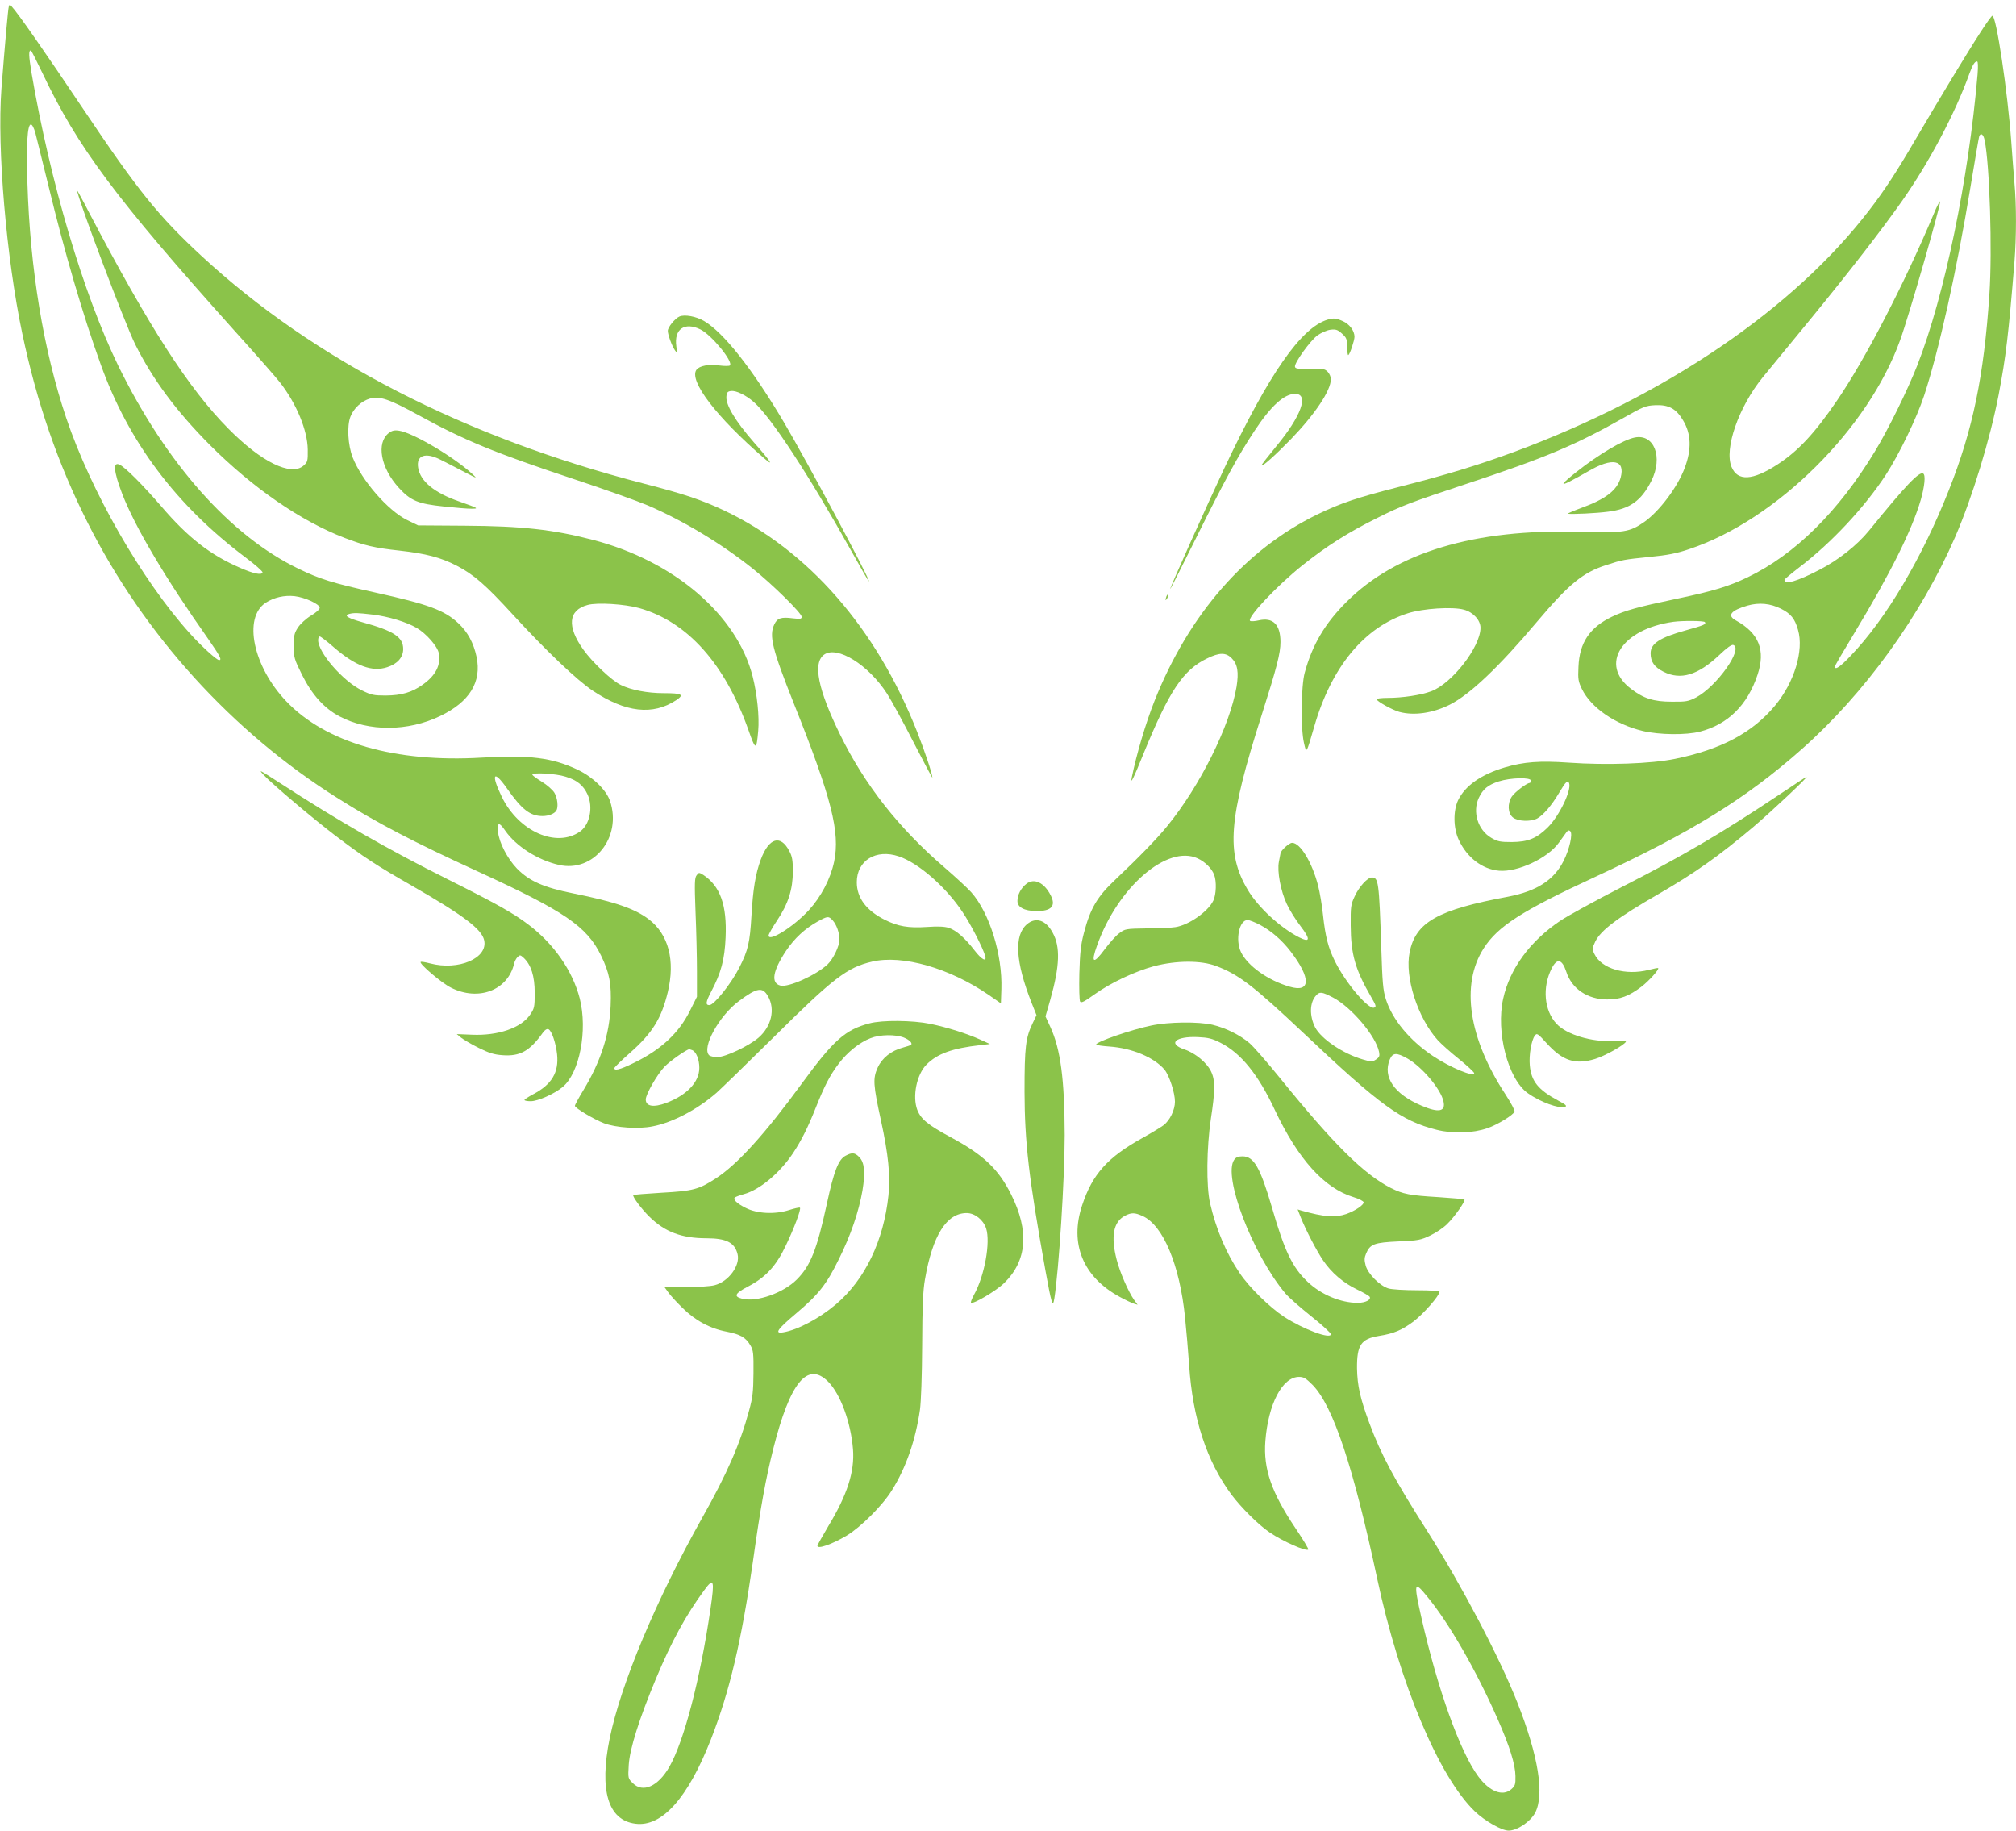
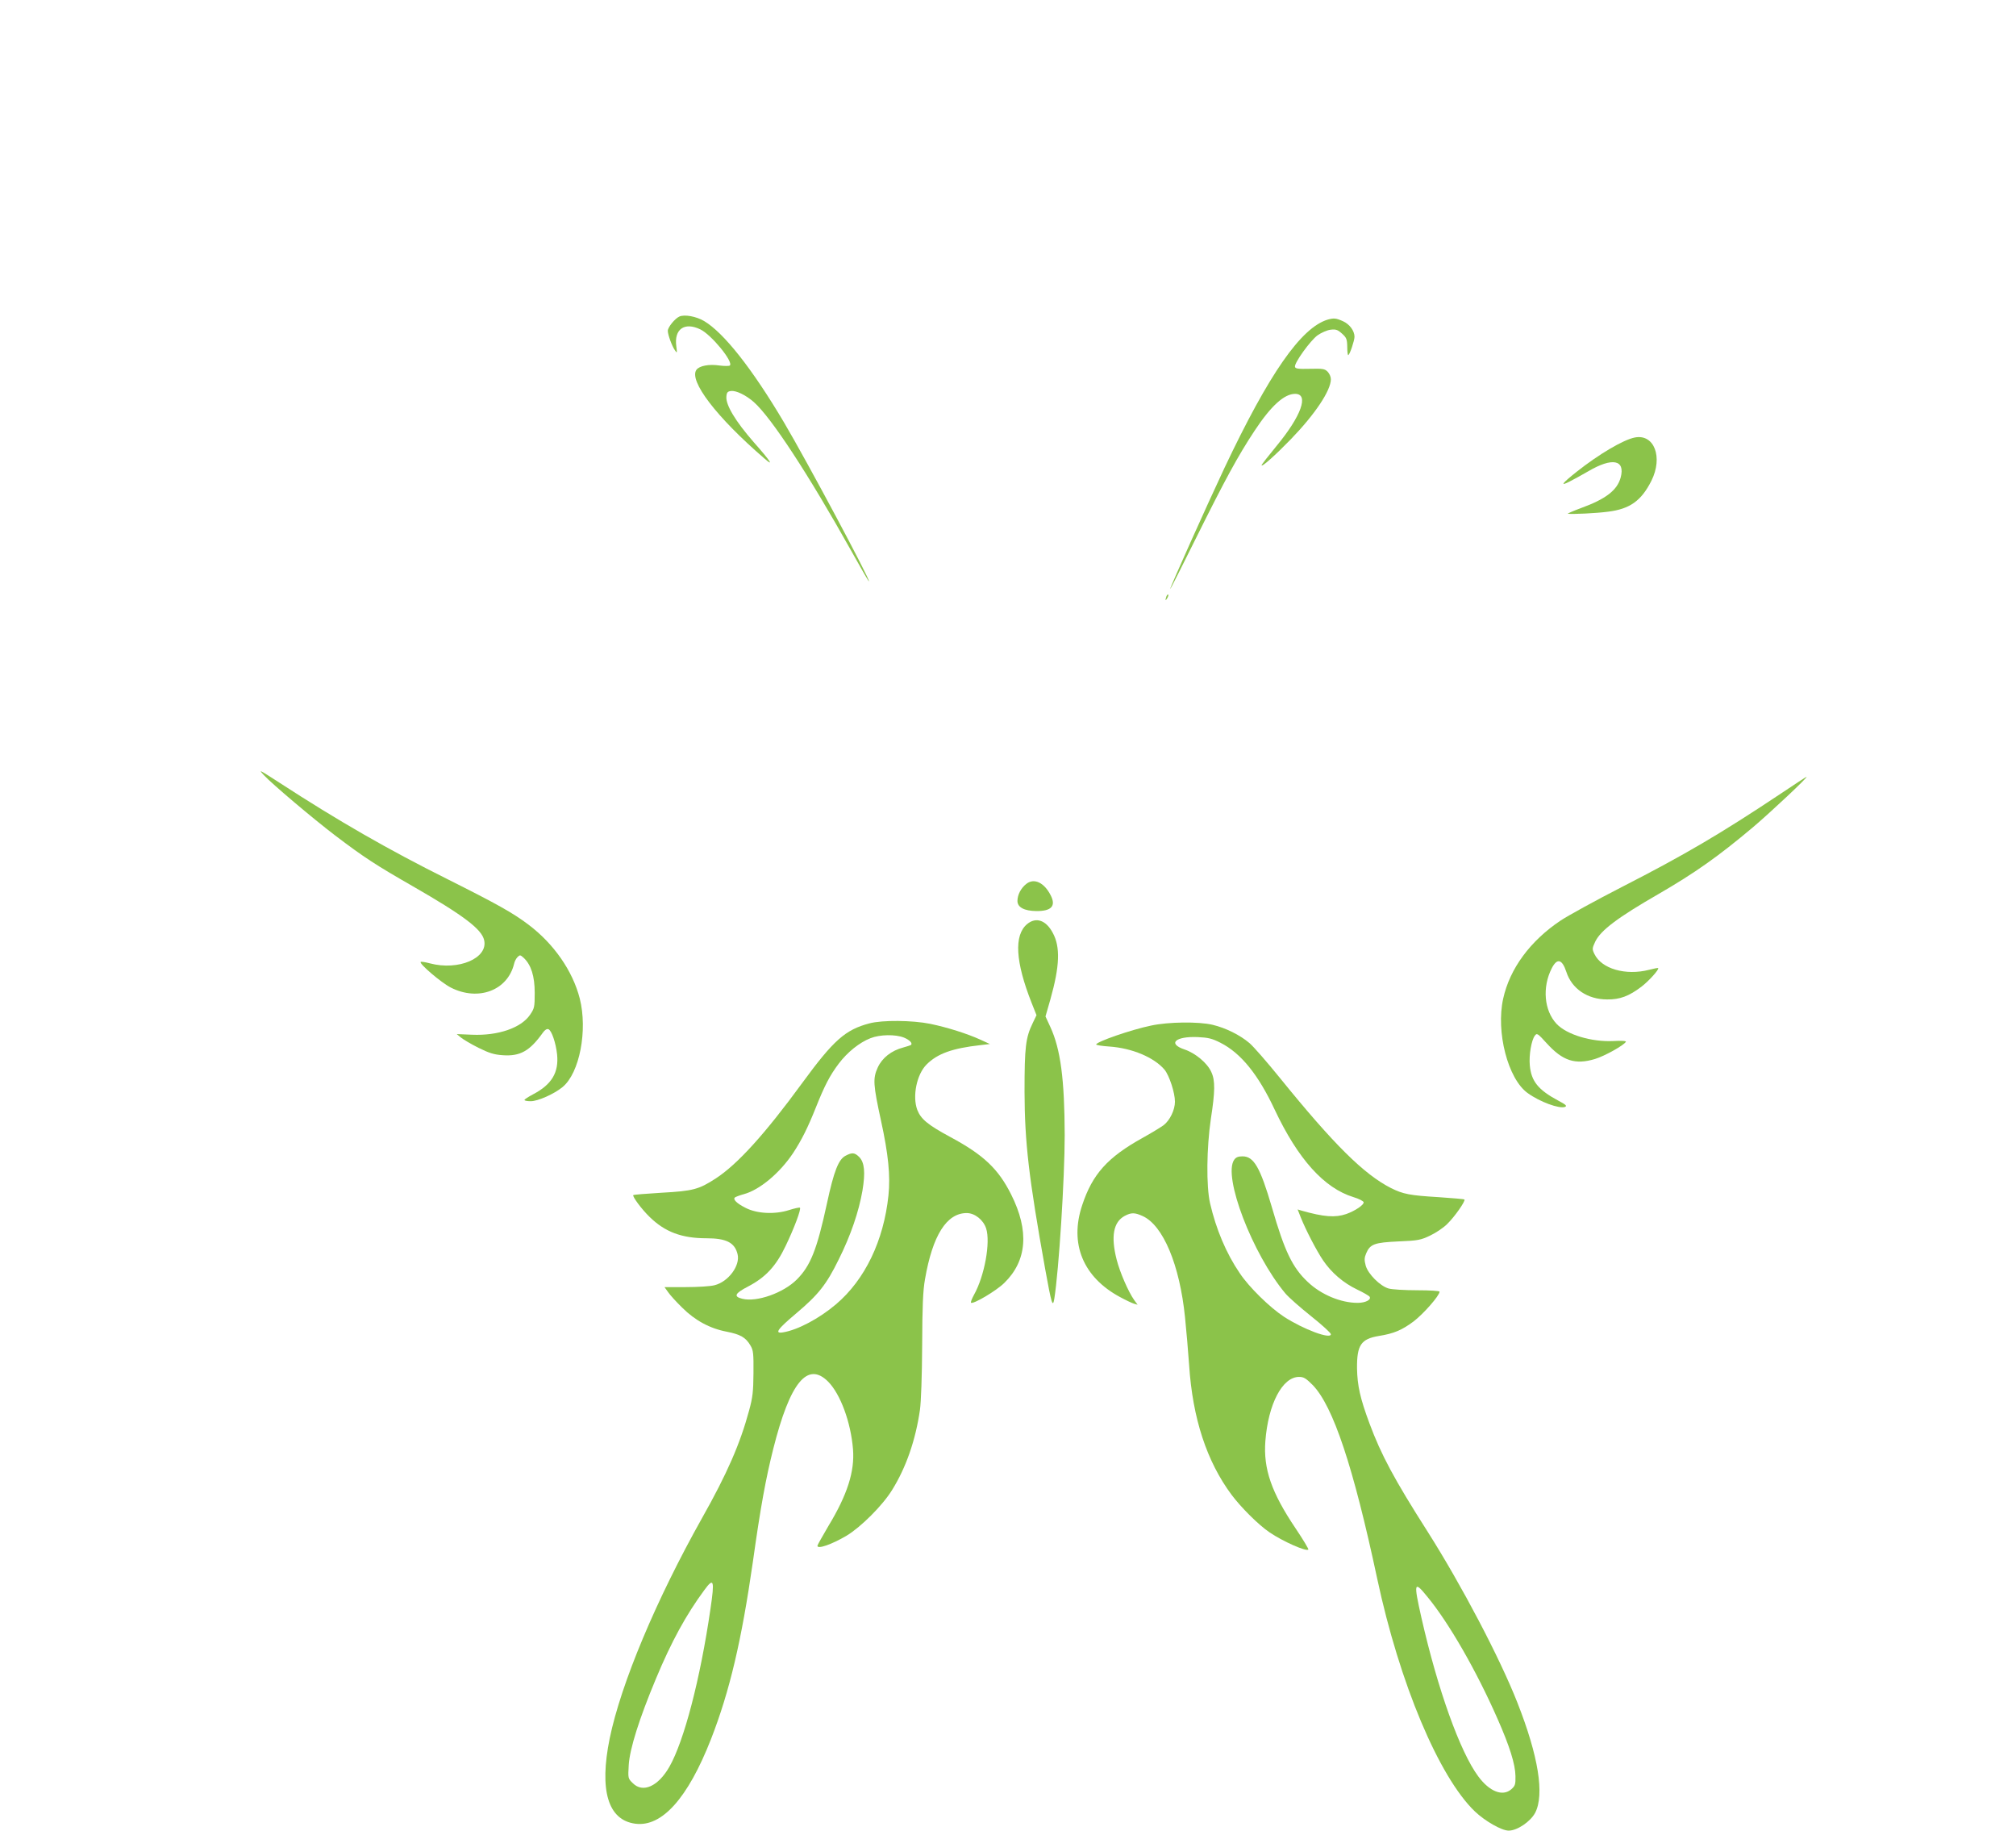
<svg xmlns="http://www.w3.org/2000/svg" version="1.0" width="1280pt" height="1162pt" viewBox="0 0 1280 1162" preserveAspectRatio="xMidYMid meet">
  <g transform="translate(0,1162) scale(0.1,-0.1)" fill="#8bc34a" stroke="none">
-     <path d="M56 11579 c-5 -14 -25 -242 -47 -524 -28 -378 31 -1070 132 -1550 92 -439 227 -829 414 -1200 359 -714 920 -1332 1593 -1754 246 -155 477 -275 882 -461 554 -254 695 -349 786 -535 54 -111 67 -180 61 -320 -8 -184 -62 -351 -173 -535 -30 -49 -54 -94 -54 -99 0 -14 118 -85 185 -111 75 -28 218 -38 307 -20 128 24 285 107 408 214 30 27 192 184 360 350 381 378 468 445 627 482 192 45 491 -40 740 -211 l78 -54 3 92 c7 217 -75 482 -191 613 -22 25 -100 97 -173 160 -288 248 -504 523 -659 839 -142 289 -176 458 -102 510 83 58 280 -64 399 -248 29 -45 105 -185 170 -312 65 -126 118 -226 118 -221 0 21 -46 162 -97 291 -259 658 -692 1153 -1228 1406 -144 67 -250 103 -510 170 -1138 294 -2092 785 -2803 1442 -276 255 -405 415 -753 934 -246 367 -419 615 -455 652 -11 13 -14 13 -18 0z m213 -422 c225 -473 461 -790 1224 -1641 133 -147 261 -293 285 -324 105 -135 174 -303 176 -425 1 -74 -1 -80 -27 -103 -80 -69 -269 24 -477 235 -252 254 -502 643 -884 1371 -41 80 -76 143 -76 140 -1 -38 303 -845 368 -975 112 -224 260 -424 476 -641 271 -271 575 -481 853 -588 125 -48 191 -64 349 -81 170 -19 264 -44 364 -96 108 -56 183 -121 356 -310 214 -233 407 -416 507 -483 209 -139 381 -159 531 -60 52 35 36 44 -79 44 -104 0 -208 20 -273 52 -57 27 -181 144 -238 224 -106 148 -96 251 27 284 61 17 235 6 328 -20 305 -86 544 -353 693 -774 46 -131 51 -131 62 -5 8 90 -7 233 -35 344 -99 391 -499 734 -1014 868 -254 66 -452 88 -815 90 l-295 2 -70 34 c-122 60 -289 252 -346 398 -30 78 -37 199 -14 258 20 53 71 100 124 115 63 17 121 -3 306 -104 293 -161 484 -240 1000 -411 187 -62 394 -136 460 -164 223 -96 466 -242 665 -401 124 -99 310 -282 310 -305 0 -14 -8 -15 -55 -10 -75 10 -100 2 -119 -39 -34 -72 -13 -156 124 -501 241 -603 295 -818 256 -1005 -23 -109 -83 -223 -161 -308 -97 -105 -255 -204 -255 -160 0 8 25 52 55 97 70 105 99 196 99 311 0 68 -4 93 -22 127 -56 108 -130 86 -182 -54 -33 -90 -49 -185 -59 -358 -10 -168 -21 -216 -76 -325 -52 -103 -161 -240 -191 -240 -26 0 -23 20 11 85 63 119 86 203 92 345 9 204 -34 325 -141 396 -28 17 -29 17 -43 -2 -13 -16 -14 -50 -7 -234 5 -118 9 -287 9 -376 l0 -161 -43 -86 c-71 -145 -187 -252 -362 -336 -85 -42 -125 -51 -118 -28 3 6 47 49 98 94 142 125 200 219 240 386 48 200 5 366 -121 462 -88 67 -215 111 -479 164 -189 38 -279 78 -357 157 -61 63 -114 165 -121 234 -6 62 7 64 46 7 68 -98 205 -186 340 -217 221 -51 403 176 325 406 -24 70 -108 151 -203 197 -163 78 -310 96 -610 78 -550 -33 -991 94 -1242 357 -211 221 -276 531 -131 626 53 34 118 49 183 42 68 -8 160 -51 160 -74 0 -10 -25 -32 -56 -50 -31 -19 -67 -52 -82 -75 -23 -35 -27 -51 -27 -117 0 -73 3 -83 53 -184 63 -126 141 -213 239 -264 185 -97 433 -96 638 3 187 90 264 216 231 375 -19 89 -56 158 -116 214 -89 83 -189 120 -528 195 -271 60 -351 85 -487 151 -433 209 -841 669 -1145 1290 -220 452 -432 1166 -550 1858 -18 110 -19 142 -4 142 3 0 35 -64 73 -143z m-45 -379 c7 -29 46 -183 85 -343 102 -420 217 -814 331 -1130 176 -490 478 -892 917 -1222 63 -47 112 -90 110 -97 -6 -18 -56 -8 -141 29 -190 82 -331 191 -502 391 -117 135 -223 242 -262 263 -46 25 -42 -38 14 -184 80 -208 273 -534 546 -921 75 -108 89 -134 69 -134 -16 0 -115 91 -187 171 -305 339 -627 901 -784 1367 -144 430 -229 940 -246 1492 -8 242 0 370 22 370 8 0 19 -21 28 -52z m2141 -3059 c101 -12 216 -47 281 -85 60 -35 132 -117 140 -160 14 -76 -19 -141 -102 -200 -68 -49 -135 -68 -234 -69 -77 0 -92 3 -153 33 -120 59 -277 240 -277 319 0 13 5 23 10 23 6 0 47 -31 91 -70 137 -118 242 -157 338 -125 65 21 101 63 101 115 0 76 -59 115 -258 170 -93 26 -122 43 -85 53 31 8 55 7 148 -4z m1226 -1029 c73 -22 113 -55 140 -114 36 -80 14 -190 -48 -234 -150 -106 -390 0 -497 220 -70 145 -53 175 31 56 97 -138 149 -178 228 -178 37 0 74 14 87 34 14 21 8 81 -12 114 -11 18 -47 50 -80 70 -33 20 -60 40 -60 45 0 15 149 7 211 -13z m2116 -506 c125 -42 299 -194 405 -354 53 -79 128 -226 143 -277 12 -43 -22 -25 -68 35 -60 78 -116 127 -162 142 -27 9 -69 11 -140 6 -119 -8 -184 4 -268 46 -117 59 -177 139 -177 238 0 138 122 213 267 164z m-420 -406 c25 -28 43 -80 43 -122 0 -41 -40 -124 -76 -158 -73 -68 -248 -147 -299 -134 -62 16 -49 93 36 221 54 80 119 140 201 186 64 35 69 35 95 7z m-410 -483 c46 -82 21 -190 -60 -261 -61 -53 -211 -124 -262 -124 -22 0 -46 5 -53 12 -48 48 64 251 190 344 116 86 150 91 185 29z m-482 -341 c25 -10 45 -59 45 -112 0 -90 -78 -173 -210 -223 -80 -30 -130 -22 -130 22 0 33 73 160 119 208 35 36 140 110 158 111 1 0 9 -3 18 -6z" />
-     <path d="M2468 8871 c-80 -63 -51 -221 64 -347 76 -83 122 -102 286 -119 75 -8 155 -15 177 -14 46 0 43 3 -77 45 -159 55 -249 128 -263 215 -13 78 44 100 140 52 22 -11 85 -43 140 -72 98 -51 99 -52 62 -18 -117 108 -376 260 -462 273 -31 5 -46 1 -67 -15z" />
-     <path d="M12573 11413 c-85 -131 -262 -424 -408 -673 -122 -209 -198 -326 -295 -452 -479 -626 -1291 -1179 -2255 -1536 -234 -86 -431 -146 -730 -222 -270 -69 -371 -103 -520 -175 -456 -222 -815 -632 -1034 -1182 -57 -144 -116 -343 -145 -488 -10 -48 9 -11 74 150 164 401 252 533 405 606 78 38 118 38 155 1 38 -38 46 -89 31 -182 -42 -247 -231 -628 -441 -885 -67 -82 -178 -196 -330 -340 -113 -106 -157 -181 -197 -333 -21 -79 -26 -127 -30 -262 -2 -91 0 -171 5 -178 7 -10 27 0 88 44 104 75 259 148 381 181 141 37 299 38 395 1 144 -54 239 -128 553 -424 489 -462 623 -559 845 -615 104 -27 233 -22 325 10 65 23 163 83 171 105 3 8 -23 56 -56 107 -236 358 -287 699 -140 929 90 141 244 239 706 453 613 284 958 497 1312 810 401 354 758 849 976 1349 109 252 221 618 276 903 46 242 62 375 100 840 13 162 13 367 0 505 -5 58 -14 175 -20 260 -23 318 -95 800 -120 800 -5 0 -39 -48 -77 -107z m-17 -265 c-57 -667 -210 -1406 -383 -1848 -59 -151 -185 -408 -268 -544 -232 -383 -508 -656 -810 -801 -120 -57 -213 -86 -446 -135 -252 -53 -329 -74 -415 -115 -141 -68 -206 -165 -212 -318 -4 -79 -1 -93 22 -141 58 -118 211 -224 386 -266 106 -25 275 -27 364 -4 177 46 301 168 365 361 52 156 9 264 -138 345 -57 31 -32 63 74 94 74 21 145 14 213 -20 62 -31 88 -63 108 -134 38 -131 -23 -333 -146 -481 -143 -172 -342 -278 -635 -338 -151 -31 -434 -41 -675 -24 -184 13 -286 5 -405 -30 -151 -45 -252 -116 -297 -208 -32 -68 -31 -177 4 -252 52 -112 149 -187 256 -196 118 -10 308 79 379 177 18 25 39 54 47 65 11 15 17 17 26 9 17 -17 -5 -114 -42 -188 -62 -123 -171 -193 -354 -228 -447 -83 -586 -162 -624 -353 -32 -157 51 -416 179 -558 20 -22 80 -76 134 -119 53 -43 97 -84 97 -90 0 -27 -151 35 -262 109 -147 98 -258 231 -299 361 -18 57 -22 106 -29 327 -14 421 -18 445 -60 445 -27 0 -80 -57 -109 -120 -24 -51 -26 -65 -25 -185 1 -183 29 -280 129 -452 32 -55 35 -64 20 -69 -36 -14 -179 154 -248 292 -44 88 -62 158 -77 297 -6 59 -20 142 -31 185 -38 148 -113 272 -165 272 -19 0 -73 -49 -74 -68 -1 -4 -5 -27 -10 -52 -12 -62 11 -184 50 -268 17 -37 56 -100 87 -140 65 -85 62 -107 -8 -72 -119 60 -262 192 -327 302 -139 234 -122 449 87 1104 99 311 121 397 121 469 0 111 -48 158 -138 137 -26 -6 -50 -7 -55 -3 -21 20 170 223 333 353 155 123 285 206 476 301 149 75 209 98 569 217 493 163 689 245 994 418 125 71 140 77 200 80 86 4 133 -22 177 -96 52 -86 55 -184 11 -301 -45 -122 -161 -276 -257 -344 -94 -65 -129 -71 -410 -63 -669 20 -1166 -130 -1480 -444 -137 -136 -218 -273 -266 -450 -23 -83 -26 -354 -5 -445 16 -70 14 -74 66 105 109 377 317 629 593 717 96 31 286 43 357 23 59 -16 105 -67 105 -115 0 -121 -181 -354 -313 -403 -64 -24 -182 -42 -278 -42 -38 0 -69 -4 -69 -8 0 -13 101 -69 145 -81 93 -25 212 -8 320 46 128 65 309 236 551 523 205 243 294 316 442 363 104 34 110 35 277 52 113 11 170 22 252 50 552 185 1134 761 1337 1325 56 154 260 863 254 881 -2 6 -21 -32 -42 -83 -188 -445 -432 -917 -614 -1183 -140 -205 -245 -318 -376 -403 -158 -103 -254 -108 -292 -16 -48 115 45 381 198 569 41 50 181 221 312 380 237 290 440 551 573 740 172 245 337 556 428 810 21 56 33 75 48 75 6 0 7 -29 3 -82z m45 -419 c32 -156 49 -700 30 -979 -35 -518 -104 -855 -258 -1243 -168 -426 -398 -816 -622 -1049 -67 -71 -101 -94 -101 -69 0 5 56 101 124 213 226 374 365 651 422 847 24 85 31 155 15 165 -25 16 -112 -76 -344 -362 -75 -92 -194 -187 -315 -249 -141 -73 -222 -97 -222 -64 0 5 44 41 97 82 201 153 411 378 546 584 85 131 197 362 244 505 92 279 208 798 293 1317 28 169 53 316 56 326 9 28 28 15 35 -24z m-1776 -3058 c8 -14 -3 -19 -121 -52 -166 -46 -224 -84 -224 -146 0 -54 24 -88 82 -117 109 -55 219 -22 355 107 47 45 78 67 88 63 65 -24 -105 -263 -236 -333 -49 -25 -63 -28 -154 -27 -116 0 -179 20 -260 82 -203 154 -60 379 270 425 60 8 194 7 200 -2z m-1105 -1006 c0 -8 -4 -15 -8 -15 -18 0 -94 -58 -113 -86 -29 -44 -26 -107 7 -133 32 -25 111 -28 153 -7 39 21 92 82 141 165 42 71 55 82 63 59 15 -46 -63 -207 -134 -278 -72 -72 -127 -94 -229 -95 -75 0 -91 3 -132 27 -85 50 -120 164 -79 253 26 56 59 83 127 105 75 24 204 27 204 5z m-2115 -494 c47 -22 89 -64 104 -104 16 -42 13 -124 -5 -163 -33 -70 -156 -156 -241 -169 -21 -4 -101 -7 -179 -8 -138 -2 -141 -3 -178 -31 -21 -15 -62 -62 -93 -103 -71 -96 -88 -87 -48 24 131 371 446 644 640 554z m394 -421 c73 -39 140 -97 196 -170 130 -170 128 -263 -7 -223 -137 40 -267 132 -309 220 -37 77 -11 203 42 203 12 0 47 -14 78 -30z m465 -462 c117 -62 272 -245 292 -345 5 -26 2 -34 -19 -48 -24 -16 -30 -16 -84 0 -127 37 -264 130 -303 204 -37 74 -35 157 6 202 23 26 36 24 108 -13z m472 -387 c94 -54 212 -194 229 -272 15 -65 -30 -74 -138 -28 -175 74 -249 182 -203 294 19 44 43 45 112 6z" />
    <path d="M10380 8843 c-73 -14 -230 -107 -370 -218 -93 -74 -108 -94 -45 -62 28 14 82 44 120 66 152 89 235 73 205 -40 -22 -81 -95 -137 -252 -194 -51 -19 -88 -35 -83 -36 29 -4 181 3 255 13 138 17 211 69 275 196 75 150 18 299 -105 275z" />
    <path d="M4314 9611 c-28 -12 -74 -68 -74 -91 0 -24 26 -96 45 -123 14 -21 15 -19 9 25 -15 109 52 156 153 107 70 -34 211 -206 187 -229 -5 -4 -35 -4 -66 0 -67 10 -127 -2 -146 -27 -50 -69 126 -300 431 -563 64 -56 41 -19 -68 104 -116 133 -178 236 -173 289 2 26 8 33 30 35 32 4 94 -26 144 -70 110 -97 346 -457 619 -945 59 -106 109 -193 112 -193 14 0 -393 762 -540 1010 -202 341 -383 570 -508 643 -50 29 -122 42 -155 28z" />
    <path d="M8429 9591 c-169 -52 -371 -342 -655 -942 -111 -236 -344 -755 -344 -767 1 -4 74 142 164 323 185 372 266 521 371 680 105 159 189 235 258 235 90 0 39 -141 -119 -332 -51 -62 -94 -117 -94 -121 0 -15 90 66 185 164 154 159 255 310 255 382 0 15 -9 36 -21 48 -18 18 -31 20 -112 18 -76 -2 -93 1 -95 13 -5 24 98 167 144 200 23 16 59 32 81 35 34 4 45 1 73 -24 29 -26 33 -35 34 -85 0 -31 3 -55 7 -52 10 6 39 93 39 116 0 38 -31 80 -73 99 -45 20 -58 21 -98 10z" />
    <path d="M7406 7835 c-9 -26 -7 -32 5 -12 6 10 9 21 6 23 -2 3 -7 -2 -11 -11z" />
    <path d="M1675 6700 c52 -56 312 -276 454 -384 186 -141 256 -186 491 -321 322 -185 439 -273 454 -343 26 -114 -163 -195 -344 -147 -30 8 -56 12 -59 9 -11 -11 132 -133 192 -163 174 -88 360 -18 401 151 3 15 13 34 22 43 15 15 18 14 39 -5 47 -44 70 -116 70 -222 0 -91 -2 -99 -30 -140 -57 -83 -203 -133 -367 -126 l-98 4 28 -23 c15 -12 64 -41 110 -64 67 -33 97 -43 153 -47 111 -8 172 26 255 142 13 19 27 27 36 23 20 -7 47 -86 55 -159 12 -116 -34 -192 -152 -254 -30 -16 -55 -32 -55 -36 0 -5 18 -8 40 -8 45 0 149 46 202 90 108 89 160 360 109 562 -45 175 -164 347 -326 469 -98 74 -196 129 -513 288 -377 188 -694 370 -1068 613 -132 85 -134 86 -99 48z" />
    <path d="M11300 6578 c-374 -249 -607 -386 -1000 -587 -168 -86 -344 -183 -391 -214 -193 -129 -323 -305 -365 -496 -47 -211 30 -509 155 -599 77 -56 202 -102 238 -88 14 6 4 15 -42 39 -129 69 -173 124 -182 225 -6 64 10 159 32 188 13 18 18 15 76 -49 101 -111 180 -137 306 -99 62 19 182 86 196 109 4 6 -29 8 -79 5 -138 -7 -296 40 -361 109 -79 84 -92 232 -31 352 34 67 66 60 93 -22 35 -108 135 -175 259 -175 81 -1 139 21 218 81 46 35 114 110 106 118 -1 2 -28 -3 -58 -11 -148 -38 -302 6 -347 101 -15 31 -14 36 6 79 35 71 142 152 401 301 233 135 380 239 600 424 112 95 353 321 340 320 -3 0 -79 -50 -170 -111z" />
    <path d="M6517 6010 c-35 -27 -57 -70 -57 -109 0 -40 43 -63 119 -64 97 -1 127 32 92 100 -41 81 -105 111 -154 73z" />
    <path d="M6521 5754 c-84 -71 -74 -239 29 -500 l31 -78 -24 -50 c-45 -93 -52 -151 -52 -436 1 -322 27 -545 131 -1125 40 -221 48 -249 58 -189 29 181 66 764 66 1039 -1 353 -26 545 -91 686 l-31 67 31 108 c60 213 64 334 15 423 -43 81 -107 102 -163 55z" />
    <path d="M5520 5124 c-153 -40 -228 -107 -427 -379 -236 -323 -410 -515 -548 -605 -108 -70 -144 -80 -345 -91 -96 -6 -177 -12 -179 -15 -8 -7 53 -90 104 -139 97 -95 204 -135 360 -135 126 0 180 -27 198 -101 18 -72 -58 -175 -146 -197 -25 -7 -107 -12 -182 -12 l-136 0 23 -32 c12 -18 52 -62 89 -98 82 -82 177 -133 283 -153 86 -17 121 -36 151 -88 18 -30 20 -51 19 -174 -1 -119 -5 -155 -28 -239 -57 -211 -140 -401 -298 -681 -292 -520 -515 -1051 -587 -1400 -67 -329 -11 -518 162 -541 169 -23 334 161 481 536 119 305 194 625 266 1125 49 350 82 529 130 720 106 420 217 556 348 425 78 -79 144 -257 158 -430 11 -140 -36 -288 -156 -486 -38 -65 -70 -121 -70 -126 0 -23 90 8 185 64 90 54 228 191 289 290 89 143 149 316 177 509 7 50 13 215 14 409 1 249 5 347 18 420 48 278 137 420 265 420 51 0 105 -43 123 -97 29 -88 -10 -303 -77 -422 -13 -24 -22 -47 -19 -50 13 -12 160 75 211 125 145 141 160 331 44 562 -81 162 -175 251 -383 363 -145 78 -190 115 -213 174 -32 86 -4 225 59 288 69 69 163 103 342 123 l60 7 -61 28 c-84 38 -207 77 -317 100 -113 23 -306 25 -387 3z m219 -90 c37 -15 59 -38 43 -48 -4 -2 -25 -9 -47 -15 -76 -20 -134 -66 -162 -127 -32 -70 -29 -109 21 -339 46 -211 60 -347 47 -473 -30 -287 -149 -535 -333 -691 -107 -91 -244 -163 -335 -178 -58 -10 -39 18 82 120 141 119 192 183 270 342 77 154 128 305 151 438 19 115 13 179 -21 213 -28 28 -45 30 -86 8 -45 -23 -74 -96 -119 -305 -63 -291 -104 -394 -191 -481 -85 -85 -254 -145 -346 -122 -57 14 -48 34 37 78 111 58 177 129 238 257 53 110 100 234 91 243 -3 3 -34 -4 -69 -15 -90 -29 -205 -23 -276 14 -56 28 -82 54 -68 66 5 4 31 14 57 21 100 27 227 133 312 260 54 82 94 162 145 290 55 138 89 204 145 278 55 73 132 135 202 162 60 24 159 25 212 4z m-1228 -3626 c-65 -447 -168 -840 -261 -1003 -71 -124 -168 -168 -232 -104 -31 30 -31 31 -26 117 7 103 66 291 173 547 98 235 191 405 307 562 60 82 66 64 39 -119z" />
    <path d="M7308 5110 c-126 -26 -348 -103 -348 -120 0 -4 38 -10 84 -13 144 -10 284 -69 350 -147 30 -37 66 -146 66 -203 0 -52 -32 -119 -73 -150 -18 -13 -77 -49 -131 -79 -224 -124 -320 -231 -385 -428 -82 -245 6 -457 240 -583 35 -19 75 -38 88 -42 l24 -7 -22 30 c-37 53 -90 174 -111 256 -38 148 -21 239 51 278 42 22 63 22 114 -1 130 -59 235 -309 269 -643 8 -79 20 -215 26 -303 22 -338 112 -612 270 -824 61 -81 170 -190 241 -238 82 -56 232 -123 246 -109 3 3 -33 63 -80 133 -155 230 -206 379 -193 555 18 236 108 408 214 408 30 0 44 -9 87 -52 130 -135 257 -516 409 -1228 142 -665 392 -1259 620 -1478 64 -61 170 -122 215 -122 54 0 138 57 168 113 60 116 21 360 -113 700 -111 282 -352 741 -568 1082 -215 337 -297 491 -371 690 -59 159 -77 239 -79 350 -1 147 25 186 139 205 95 15 146 37 220 92 63 48 165 164 165 189 0 5 -60 9 -142 9 -79 0 -160 5 -181 11 -54 15 -132 93 -146 146 -9 34 -9 49 3 77 25 59 52 69 205 76 125 5 142 9 201 37 36 17 84 49 108 73 47 45 118 147 110 156 -3 3 -77 9 -164 15 -183 11 -225 19 -303 58 -171 87 -363 277 -704 698 -81 100 -168 200 -194 222 -60 51 -150 96 -234 116 -89 21 -280 19 -391 -5z m441 -109 c130 -66 240 -202 344 -424 148 -314 314 -499 501 -556 34 -10 62 -25 64 -32 3 -17 -54 -55 -110 -75 -70 -24 -142 -19 -286 22 l-23 7 20 -51 c32 -80 100 -211 142 -273 53 -78 129 -143 215 -184 40 -19 76 -40 80 -46 12 -19 -26 -39 -76 -39 -107 0 -232 52 -317 133 -97 91 -147 195 -227 472 -75 256 -115 325 -187 325 -28 0 -42 -6 -53 -22 -73 -104 116 -598 325 -848 21 -25 95 -90 164 -145 69 -55 125 -106 125 -114 0 -34 -173 30 -298 111 -91 60 -222 188 -281 277 -86 126 -150 279 -188 443 -25 109 -22 353 5 536 27 174 28 244 3 297 -25 57 -101 120 -169 143 -111 37 -60 85 83 79 66 -3 91 -9 144 -36z m1314 -3517 c137 -166 312 -471 445 -774 77 -174 113 -289 114 -364 1 -53 -2 -62 -27 -84 -55 -47 -138 -14 -209 82 -116 156 -258 553 -361 1007 -51 226 -47 238 38 133z" />
  </g>
</svg>